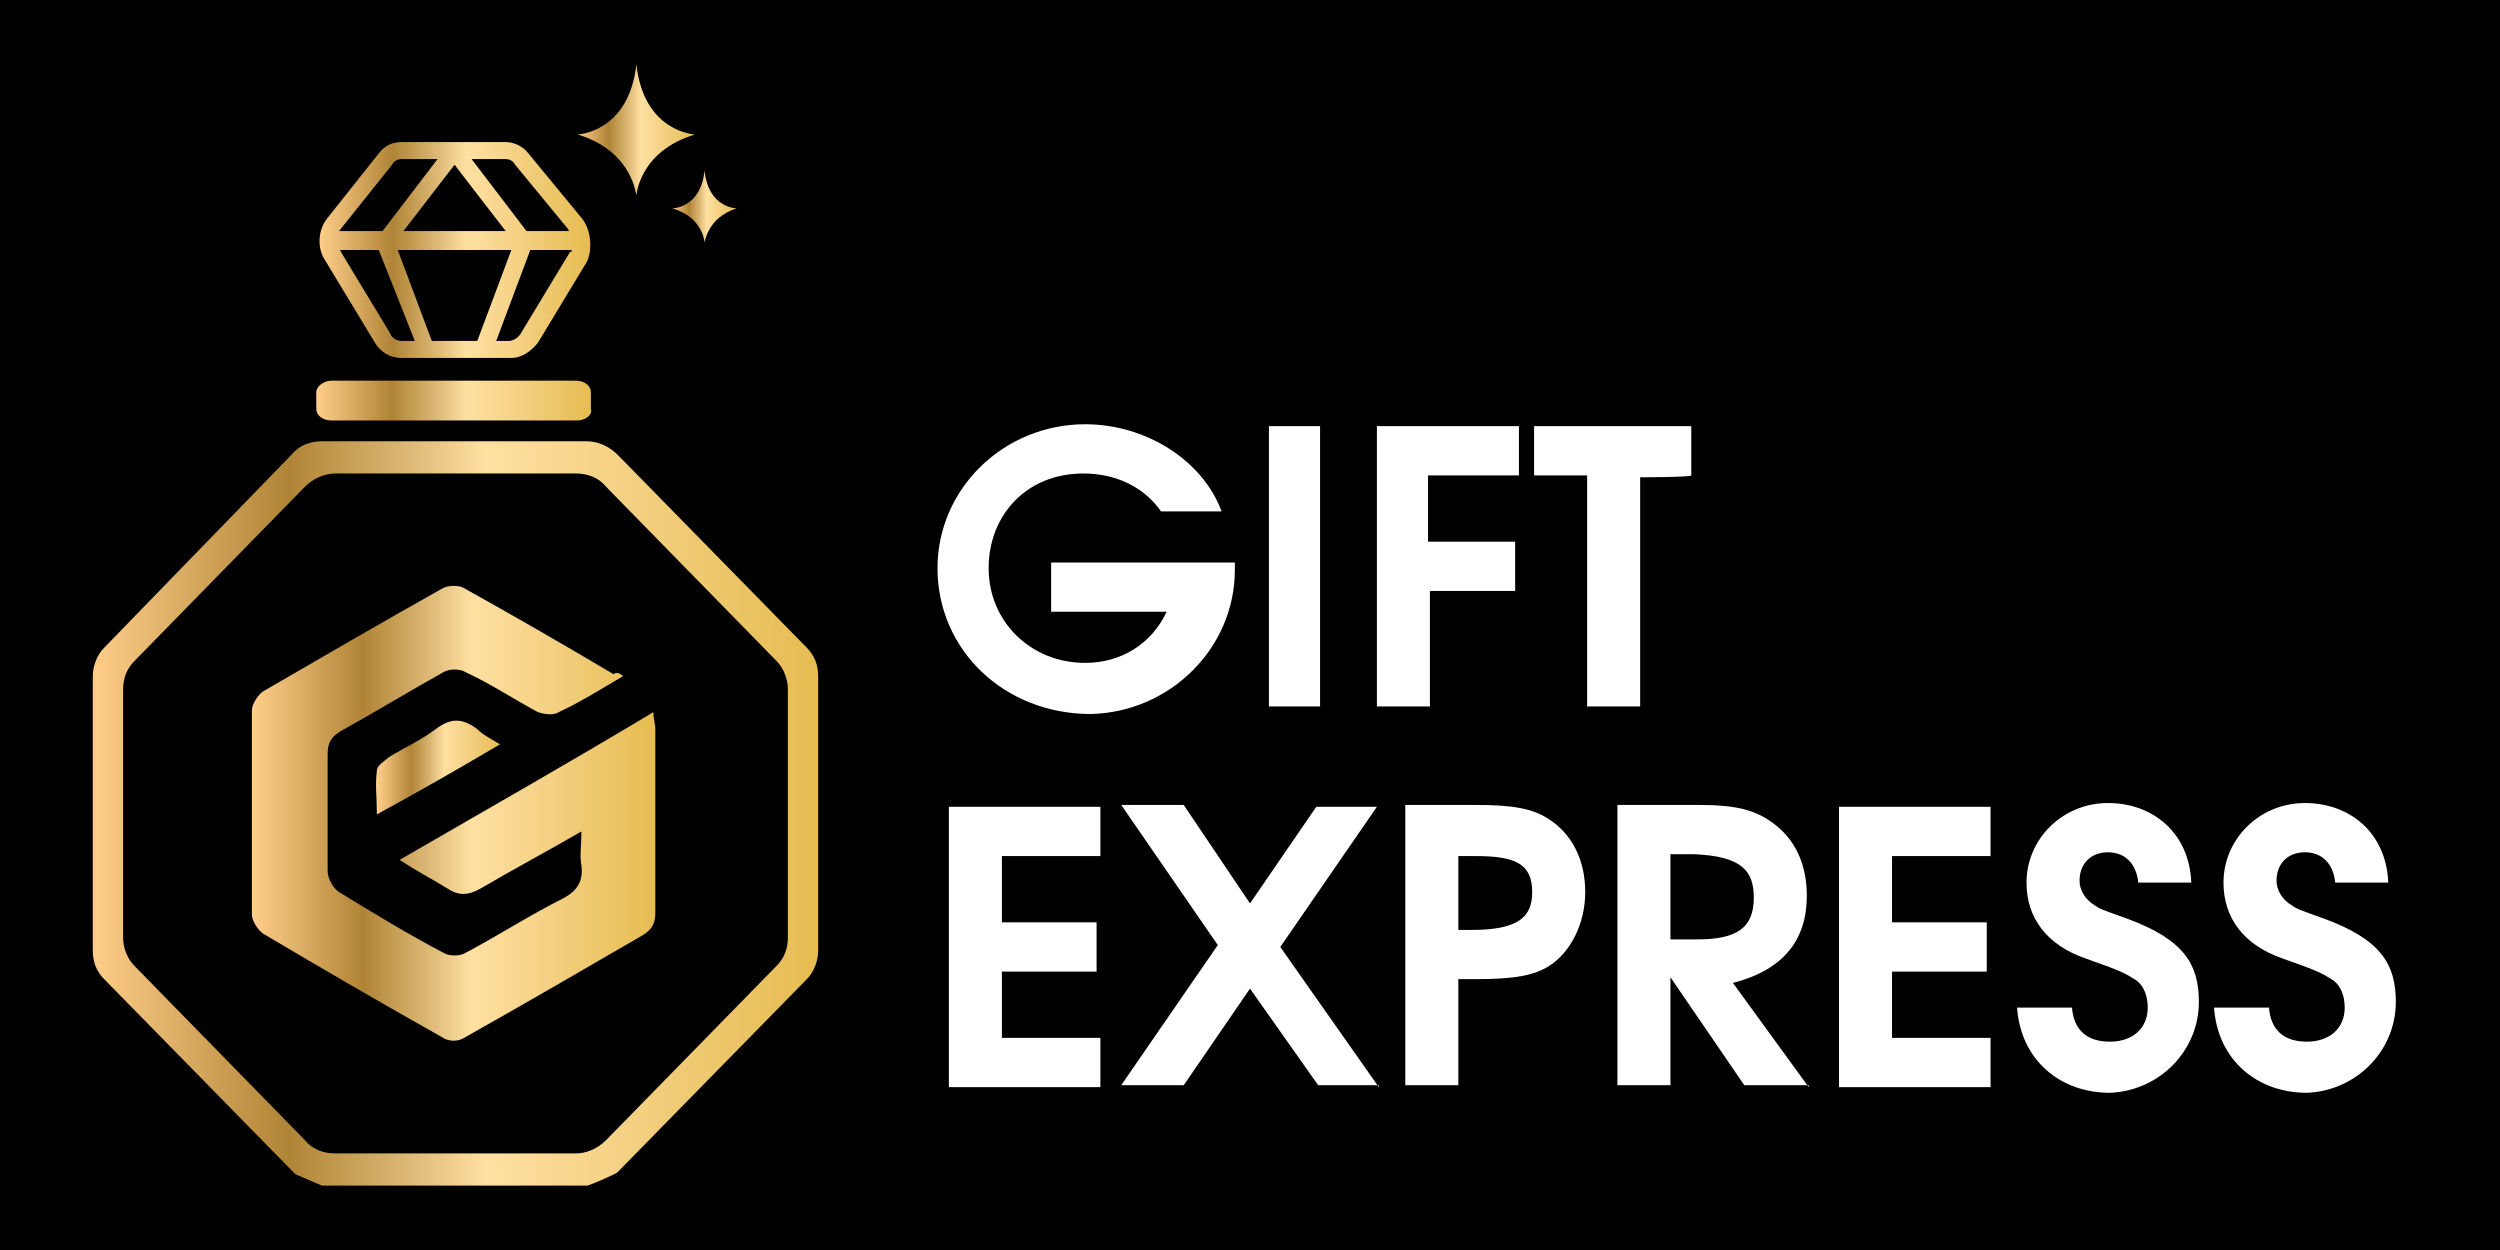
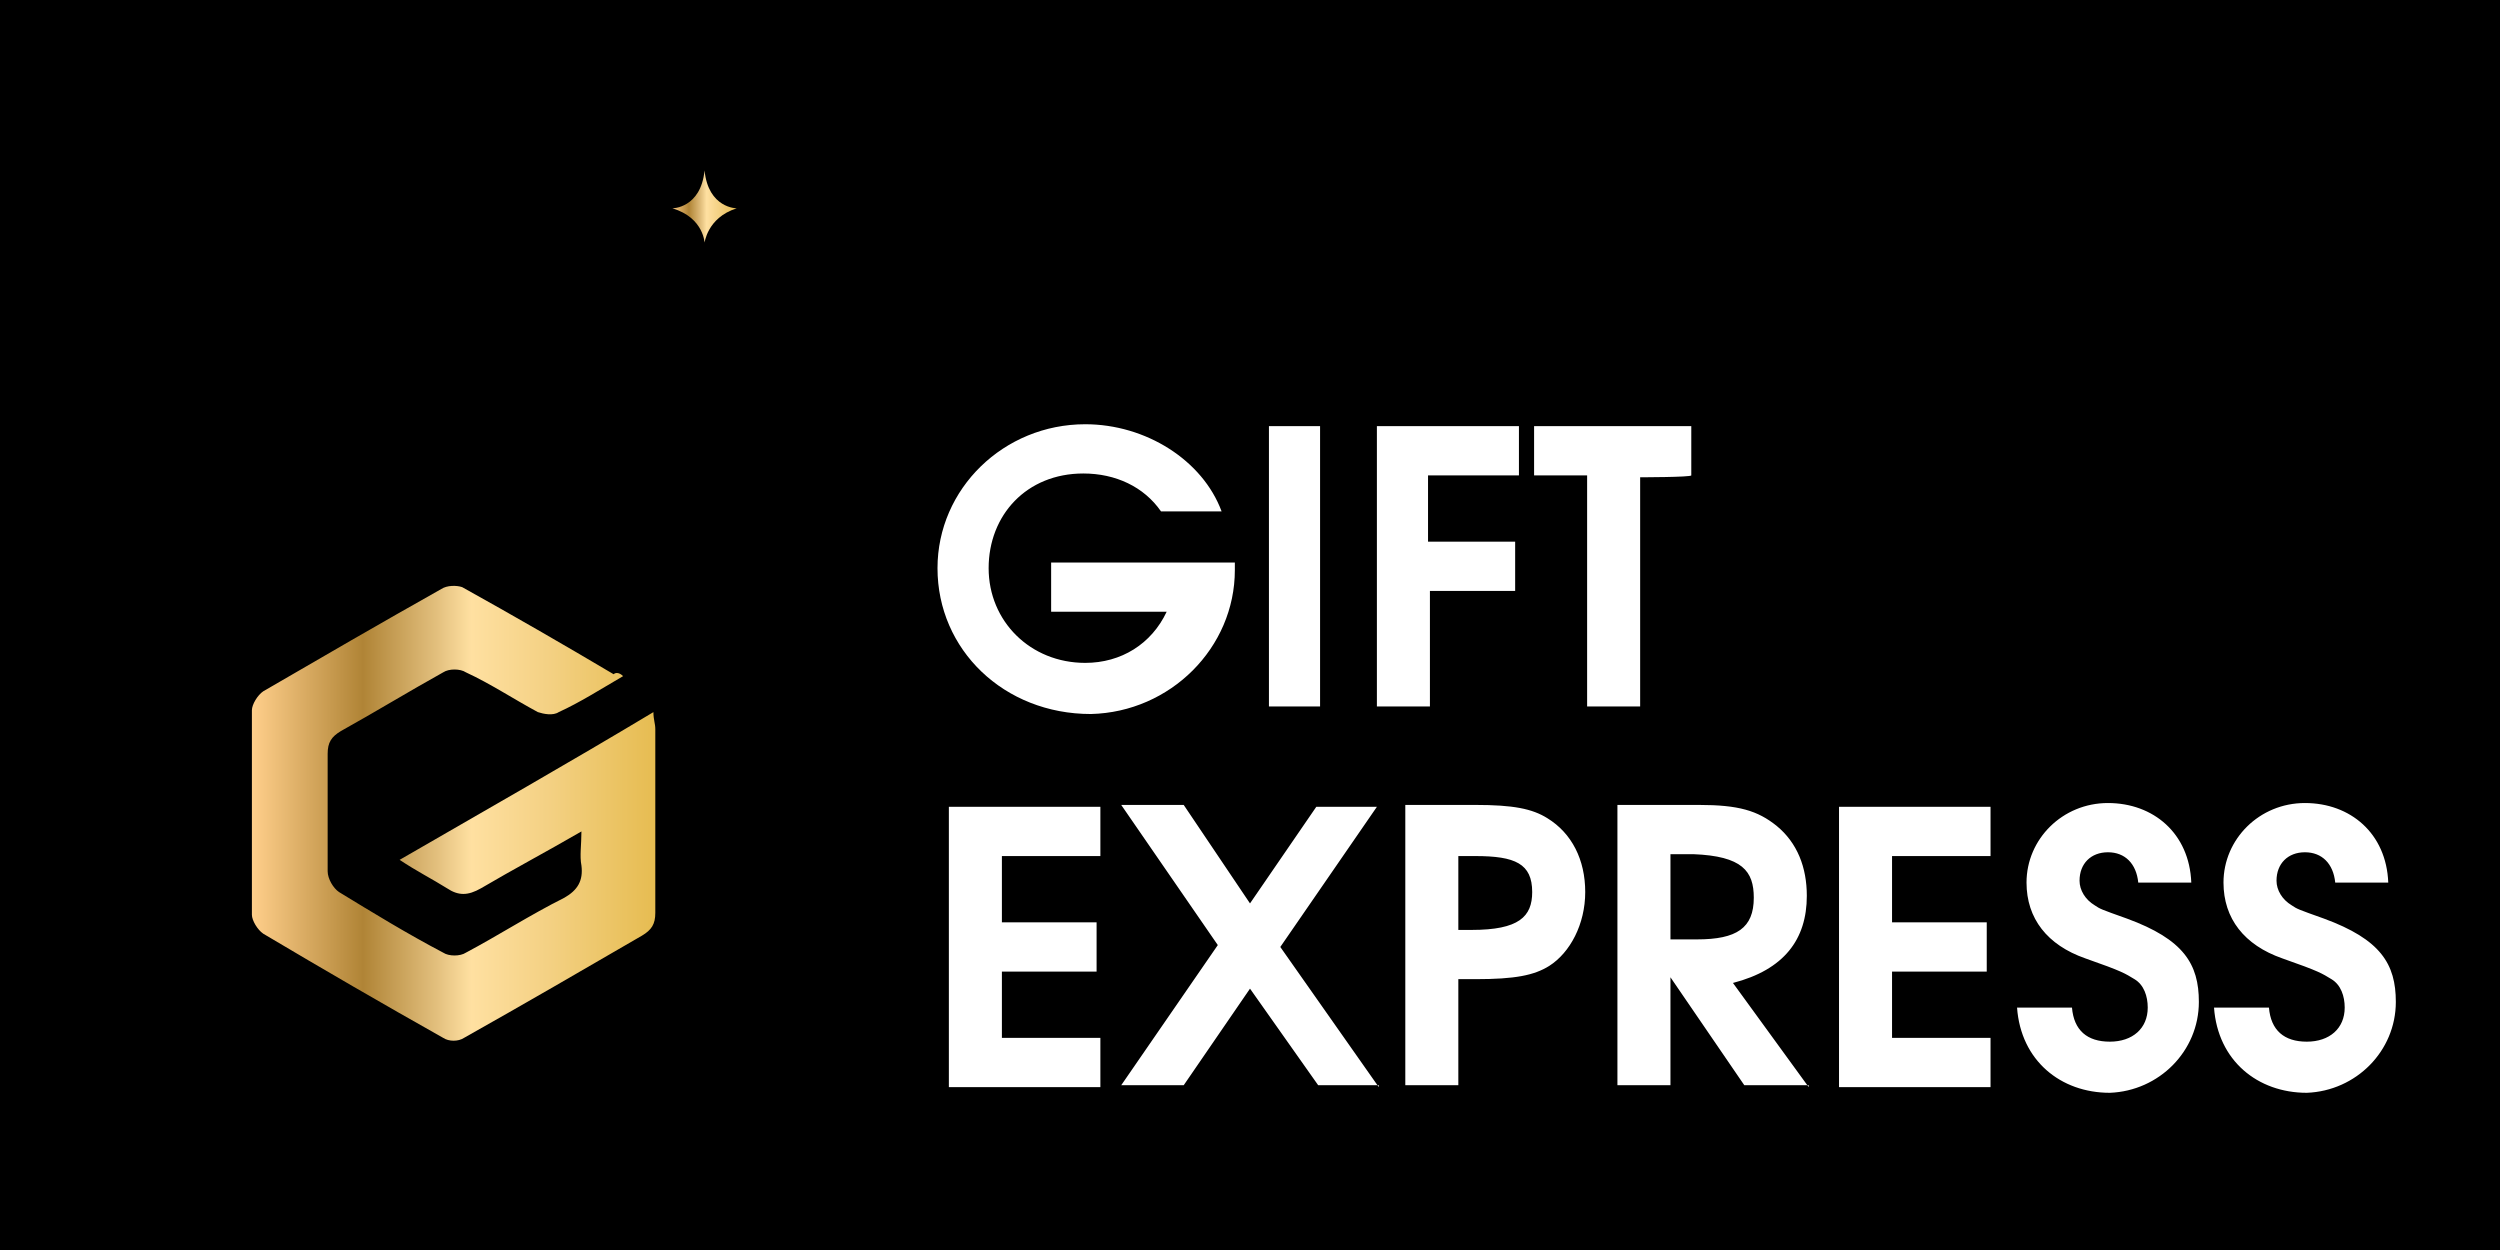
<svg xmlns="http://www.w3.org/2000/svg" version="1.1" id="Layer_1" x="0px" y="0px" viewBox="0 0 132 66" style="enable-background:new 0 0 132 66;" xml:space="preserve">
  <style type="text/css">
	.st0{fill:url(#SVGID_1_);}
	.st1{fill:url(#SVGID_00000071527362757037085330000006599411455971041924_);}
	.st2{fill:url(#SVGID_00000057107176381173700170000007097940352259972794_);}
	.st3{fill:url(#SVGID_00000139985656785121753550000014486249116651096711_);}
	.st4{fill:url(#SVGID_00000121273074241252424380000011106347395375927472_);}
	.st5{fill:url(#SVGID_00000022550028222692041280000008673256633521234573_);}
	.st6{fill:url(#SVGID_00000039832764780843939330000007055935655139129749_);}
	.st7{fill:#FFFFFF;}
</style>
  <rect x="-7.6" y="-2.3" width="148.6" height="68.3" />
  <g>
    <g>
      <g>
        <g>
          <g>
            <g>
              <linearGradient id="SVGID_1_" gradientUnits="userSpaceOnUse" x1="30.44" y1="61.107" x2="36.7" y2="61.107" gradientTransform="matrix(1 0 0 -1 0 68)">
                <stop offset="0" style="stop-color:#FECE8A" />
                <stop offset="0.273" style="stop-color:#B08436" />
                <stop offset="0.455" style="stop-color:#E2BF7D" />
                <stop offset="0.542" style="stop-color:#FFE0A1" />
                <stop offset="0.73" style="stop-color:#F4D184" />
                <stop offset="1" style="stop-color:#E6BC51" />
              </linearGradient>
-               <path class="st0" d="M33.6,3.4c-0.4,3.6-3.1,3.7-3.1,3.7c3,0.9,3.1,3.4,3.1,3.2c0,0.1,0.1-2.3,3.1-3.2C36.7,7.1,34,7,33.6,3.4        z" />
              <linearGradient id="SVGID_00000081648772150949488570000008001065250854968995_" gradientUnits="userSpaceOnUse" x1="35.427" y1="57.088" x2="38.899" y2="57.088" gradientTransform="matrix(1 0 0 -1 0 68)">
                <stop offset="0" style="stop-color:#FECE8A" />
                <stop offset="0.273" style="stop-color:#B08436" />
                <stop offset="0.455" style="stop-color:#E2BF7D" />
                <stop offset="0.542" style="stop-color:#FFE0A1" />
                <stop offset="0.73" style="stop-color:#F4D184" />
                <stop offset="1" style="stop-color:#E6BC51" />
              </linearGradient>
              <path style="fill:url(#SVGID_00000081648772150949488570000008001065250854968995_);" d="M37.2,9c-0.2,2-1.7,2-1.7,2        c1.7,0.5,1.7,1.9,1.7,1.8c0,0.1,0.1-1.3,1.7-1.8C38.9,11,37.4,11,37.2,9z" />
            </g>
            <linearGradient id="SVGID_00000044871813987282033280000008552325524474714264_" gradientUnits="userSpaceOnUse" x1="4.83" y1="25.035" x2="43.17" y2="25.035" gradientTransform="matrix(1 0 0 -1 0 68)">
              <stop offset="0" style="stop-color:#FECE8A" />
              <stop offset="0.273" style="stop-color:#B08436" />
              <stop offset="0.455" style="stop-color:#E2BF7D" />
              <stop offset="0.542" style="stop-color:#FFE0A1" />
              <stop offset="0.73" style="stop-color:#F4D184" />
              <stop offset="1" style="stop-color:#E6BC51" />
            </linearGradient>
-             <path style="fill:url(#SVGID_00000044871813987282033280000008552325524474714264_);" d="M17,62.6h14c0.1,0,1.5-0.6,1.6-0.7       l10-10.2c0.4-0.4,0.6-1,0.6-1.5V35.7c0-0.6-0.2-1.1-0.6-1.5L32.6,24c-0.4-0.4-1-0.7-1.6-0.7H17c-0.6,0-1.2,0.2-1.6,0.7       L5.5,34.2c-0.4,0.4-0.6,1-0.6,1.5v14.5c0,0.6,0.2,1.1,0.6,1.5l10,10.2c0,0,0,0,0.1,0.1 M30.4,60.9H17.7c-0.6,0-1.2-0.2-1.6-0.7       l-9-9.2c-0.4-0.4-0.6-1-0.6-1.5V36.4c0-0.6,0.2-1.1,0.6-1.5l9-9.2c0.4-0.4,1-0.7,1.6-0.7h12.7c0.6,0,1.2,0.2,1.6,0.7l9,9.2       c0.4,0.4,0.6,1,0.6,1.5v13.1c0,0.6-0.2,1.1-0.6,1.5l-9,9.2C31.5,60.7,30.9,60.9,30.4,60.9z" />
            <g>
              <linearGradient id="SVGID_00000065054558466031306140000008930108123558599077_" gradientUnits="userSpaceOnUse" x1="16.71" y1="46.895" x2="31.28" y2="46.895" gradientTransform="matrix(1 0 0 -1 0 68)">
                <stop offset="0" style="stop-color:#FECE8A" />
                <stop offset="0.273" style="stop-color:#B08436" />
                <stop offset="0.455" style="stop-color:#E2BF7D" />
                <stop offset="0.542" style="stop-color:#FFE0A1" />
                <stop offset="0.73" style="stop-color:#F4D184" />
                <stop offset="1" style="stop-color:#E6BC51" />
              </linearGradient>
-               <path style="fill:url(#SVGID_00000065054558466031306140000008930108123558599077_);" d="M30.5,22.2H17.5        c-0.5,0-0.8-0.3-0.8-0.6v-0.9c0-0.3,0.4-0.6,0.8-0.6h12.9c0.5,0,0.8,0.3,0.8,0.6v0.9C31.3,21.9,30.9,22.2,30.5,22.2z" />
            </g>
            <linearGradient id="SVGID_00000166651387370163413410000011578276073432690865_" gradientUnits="userSpaceOnUse" x1="16.863" y1="54.795" x2="31.148" y2="54.795" gradientTransform="matrix(1 0 0 -1 0 68)">
              <stop offset="0" style="stop-color:#FECE8A" />
              <stop offset="0.273" style="stop-color:#B08436" />
              <stop offset="0.455" style="stop-color:#E2BF7D" />
              <stop offset="0.542" style="stop-color:#FFE0A1" />
              <stop offset="0.73" style="stop-color:#F4D184" />
              <stop offset="1" style="stop-color:#E6BC51" />
            </linearGradient>
-             <path style="fill:url(#SVGID_00000166651387370163413410000011578276073432690865_);" d="M30.7,11.5l-2.8-3.4       c-0.3-0.4-0.8-0.6-1.2-0.6h-5.5c-0.5,0-0.9,0.2-1.2,0.6l-2.7,3.4c-0.5,0.6-0.6,1.6-0.1,2.3l2.6,4.3c0.3,0.5,0.8,0.8,1.4,0.8       h5.8c0.5,0,1-0.3,1.4-0.8l2.6-4.3C31.3,13.1,31.2,12.1,30.7,11.5z M27.8,12.2l-2.9-3.8h1.8c0.2,0,0.4,0.1,0.5,0.3l2.8,3.4       c0,0,0,0.1,0.1,0.1H27.8z M30.2,13.2c0,0,0,0.1-0.1,0.1l-2.6,4.3c-0.1,0.2-0.4,0.4-0.6,0.4h-0.7l1.8-4.8       C28,13.2,30.2,13.2,30.2,13.2z M27,13.2L25.2,18h-2.4L21,13.2H27z M21.3,12.2L24,8.7l2.7,3.5H21.3z M21.9,18h-0.7       c-0.2,0-0.5-0.1-0.6-0.4l-2.6-4.3c0,0,0-0.1-0.1-0.1H20L21.9,18z M17.9,12.2C17.9,12.2,17.9,12.2,17.9,12.2l2.8-3.5       c0.1-0.2,0.3-0.3,0.5-0.3h1.9l-2.9,3.8C20.2,12.2,17.9,12.2,17.9,12.2z" />
          </g>
        </g>
        <g>
          <linearGradient id="SVGID_00000075136892377329010740000016960481611372346788_" gradientUnits="userSpaceOnUse" x1="13.37" y1="25.205" x2="34.6" y2="25.205" gradientTransform="matrix(1 0 0 -1 0 68)">
            <stop offset="0" style="stop-color:#FECE8A" />
            <stop offset="0.273" style="stop-color:#B08436" />
            <stop offset="0.455" style="stop-color:#E2BF7D" />
            <stop offset="0.542" style="stop-color:#FFE0A1" />
            <stop offset="0.73" style="stop-color:#F4D184" />
            <stop offset="1" style="stop-color:#E6BC51" />
          </linearGradient>
          <path style="fill:url(#SVGID_00000075136892377329010740000016960481611372346788_);" d="M32.9,35.7c-1.2,0.7-2.3,1.4-3.4,1.9      c-0.3,0.2-0.8,0.1-1.1,0c-1.3-0.7-2.5-1.5-3.8-2.1c-0.3-0.2-0.9-0.2-1.2,0c-1.8,1-3.6,2.1-5.4,3.1c-0.5,0.3-0.7,0.6-0.7,1.2      c0,2.1,0,4.2,0,6.2c0,0.4,0.3,0.9,0.6,1.1c1.8,1.1,3.6,2.2,5.5,3.2c0.3,0.2,0.9,0.2,1.2,0c1.7-0.9,3.4-2,5.2-2.9      c0.7-0.4,1-0.9,0.9-1.7c-0.1-0.5,0-1.1,0-1.8c-1.9,1.1-3.6,2-5.3,3c-0.7,0.4-1.2,0.4-1.8,0c-0.8-0.5-1.6-0.9-2.5-1.5      c4.5-2.6,8.9-5.1,13.4-7.8c0,0.4,0.1,0.6,0.1,0.9c0,3.2,0,6.5,0,9.7c0,0.6-0.2,0.9-0.7,1.2c-3.1,1.8-6.2,3.6-9.4,5.4      c-0.3,0.2-0.8,0.2-1.1,0c-3.2-1.8-6.3-3.6-9.5-5.5c-0.3-0.2-0.6-0.7-0.6-1c0-3.6,0-7.2,0-10.8c0-0.3,0.3-0.8,0.6-1      c3.1-1.8,6.2-3.6,9.4-5.4c0.3-0.2,0.8-0.2,1.1-0.1c2.7,1.5,5.3,3,8,4.6C32.5,35.5,32.7,35.5,32.9,35.7z" />
          <linearGradient id="SVGID_00000093163770749278611560000004555572435686472611_" gradientUnits="userSpaceOnUse" x1="19.94" y1="27.423" x2="26.44" y2="27.423" gradientTransform="matrix(1 0 0 -1 0 68)">
            <stop offset="0" style="stop-color:#FECE8A" />
            <stop offset="0.273" style="stop-color:#B08436" />
            <stop offset="0.455" style="stop-color:#E2BF7D" />
            <stop offset="0.542" style="stop-color:#FFE0A1" />
            <stop offset="0.73" style="stop-color:#F4D184" />
            <stop offset="1" style="stop-color:#E6BC51" />
          </linearGradient>
-           <path style="fill:url(#SVGID_00000093163770749278611560000004555572435686472611_);" d="M26.4,39.3c-2.2,1.3-4.3,2.5-6.5,3.7      c0-0.9-0.1-1.6,0-2.3c0-0.3,0.4-0.5,0.6-0.7c0.8-0.5,1.7-0.9,2.5-1.5s1.4-0.6,2.2,0C25.5,38.8,25.9,39,26.4,39.3z" />
        </g>
      </g>
    </g>
  </g>
  <g>
    <g>
      <path class="st7" d="M89.3,25.1v-2.6H81v2.6h2.8v12.2h2.8V25.2C86.5,25.2,89.3,25.2,89.3,25.1z M80.2,25.1v-2.6h-7.5v14.8h2.8    v-6.1H80v-2.6h-4.6v-3.5H80.2z M69.7,37.3V22.5H67v14.8H69.7z M65.2,30.1v-0.4h-9.7v2.6h6.1C60.8,34,59.2,35,57.3,35    c-2.9,0-5.1-2.2-5.1-5c0-2.8,2-5,5-5c1.7,0,3.2,0.7,4.1,2h3.2c-1-2.7-4-4.6-7.2-4.6c-4.3,0-7.8,3.4-7.8,7.6c0,4.3,3.5,7.7,8.1,7.7    C61.8,37.6,65.2,34.2,65.2,30.1z" />
      <path class="st7" d="M126.5,52.9c0-2-0.8-3.3-3.8-4.4c-1.4-0.5-1.4-0.5-1.7-0.7c-0.5-0.3-0.8-0.8-0.8-1.3c0-0.9,0.6-1.5,1.5-1.5    c0.9,0,1.5,0.6,1.6,1.6h2.8c-0.1-2.6-2-4.2-4.4-4.2s-4.3,1.9-4.3,4.2c0,1.9,1.1,3.3,3.1,4c2,0.7,2.1,0.8,2.6,1.1s0.7,0.9,0.7,1.5    c0,1.1-0.8,1.8-2,1.8c-1.2,0-1.9-0.6-2-1.8h-2.9c0.2,2.8,2.3,4.5,4.9,4.5C124.4,57.6,126.5,55.5,126.5,52.9z M116.1,52.9    c0-2-0.8-3.3-3.8-4.4c-1.4-0.5-1.4-0.5-1.7-0.7c-0.5-0.3-0.8-0.8-0.8-1.3c0-0.9,0.6-1.5,1.5-1.5c0.9,0,1.5,0.6,1.6,1.6h2.8    c-0.1-2.6-2-4.2-4.4-4.2s-4.3,1.9-4.3,4.2c0,1.9,1.1,3.3,3.1,4c2,0.7,2.1,0.8,2.6,1.1s0.7,0.9,0.7,1.5c0,1.1-0.8,1.8-2,1.8    c-1.2,0-1.9-0.6-2-1.8h-2.9c0.2,2.8,2.3,4.5,4.9,4.5C114,57.6,116.1,55.5,116.1,52.9z M105.1,57.4v-2.6h-5.2v-3.5h5v-2.6h-5v-3.5    h5.2v-2.6h-8v14.8C97.1,57.4,105.1,57.4,105.1,57.4z M92.6,47.4c0,1.6-0.9,2.2-3,2.2h-1.4v-4.5h1.2C92,45.2,92.6,46,92.6,47.4z     M95.5,57.4l-4-5.5c2.7-0.7,3.9-2.3,3.9-4.6c0-1.5-0.5-2.8-1.6-3.7c-1-0.8-2-1.1-4.1-1.1h-4.3v14.8h2.8v-5.7l3.9,5.7H95.5z     M80.9,47.1c0,1.3-0.7,2-3.2,2H77v-3.9h0.9C80,45.2,80.9,45.6,80.9,47.1z M83.7,47.1c0-1.7-0.7-3.1-2-3.9    c-0.8-0.5-1.8-0.7-3.8-0.7h-3.7v14.8H77v-5.6h0.9c2.1,0,3.1-0.2,3.9-0.7C82.9,50.3,83.7,48.8,83.7,47.1z M72.8,57.4L67.6,50    l5.1-7.4h-3.2L66,47.7l-3.5-5.2h-3.3l5.1,7.4l-5.1,7.4h3.3l3.5-5.1l3.6,5.1H72.8z M58.1,57.4v-2.6h-5.2v-3.5h5v-2.6h-5v-3.5h5.2    v-2.6h-8v14.8C50.1,57.4,58.1,57.4,58.1,57.4z" />
    </g>
  </g>
</svg>